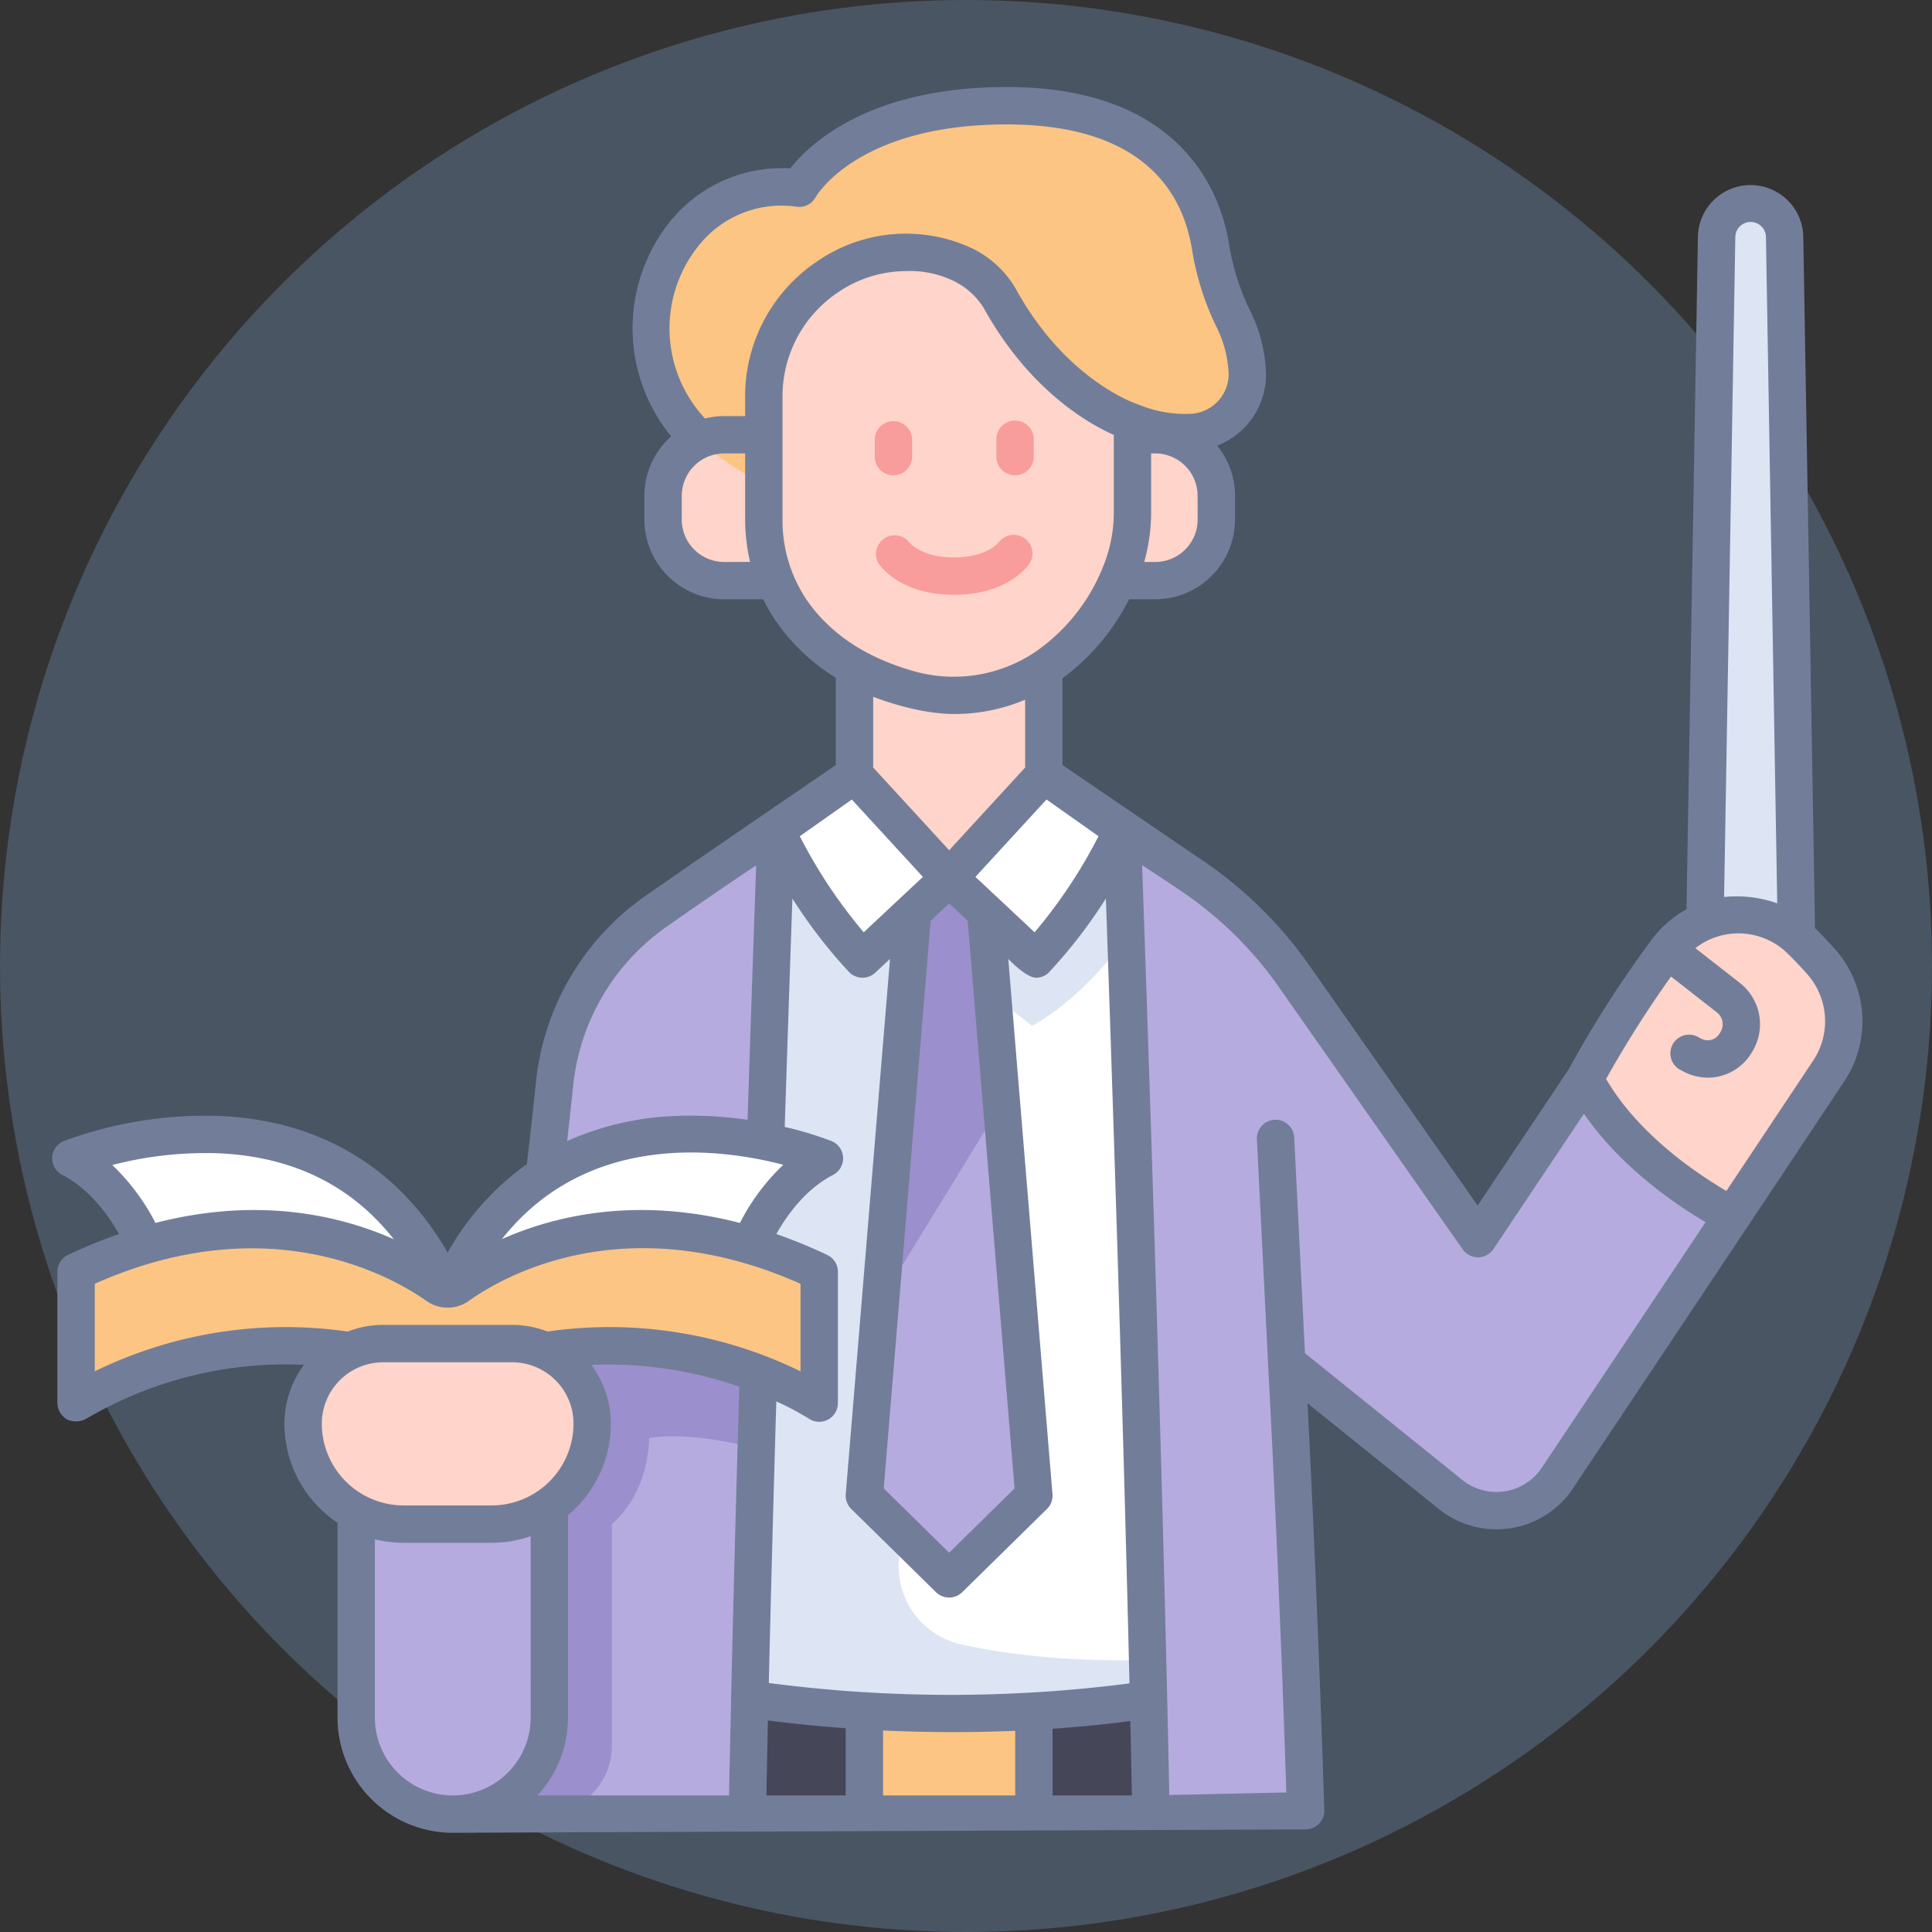
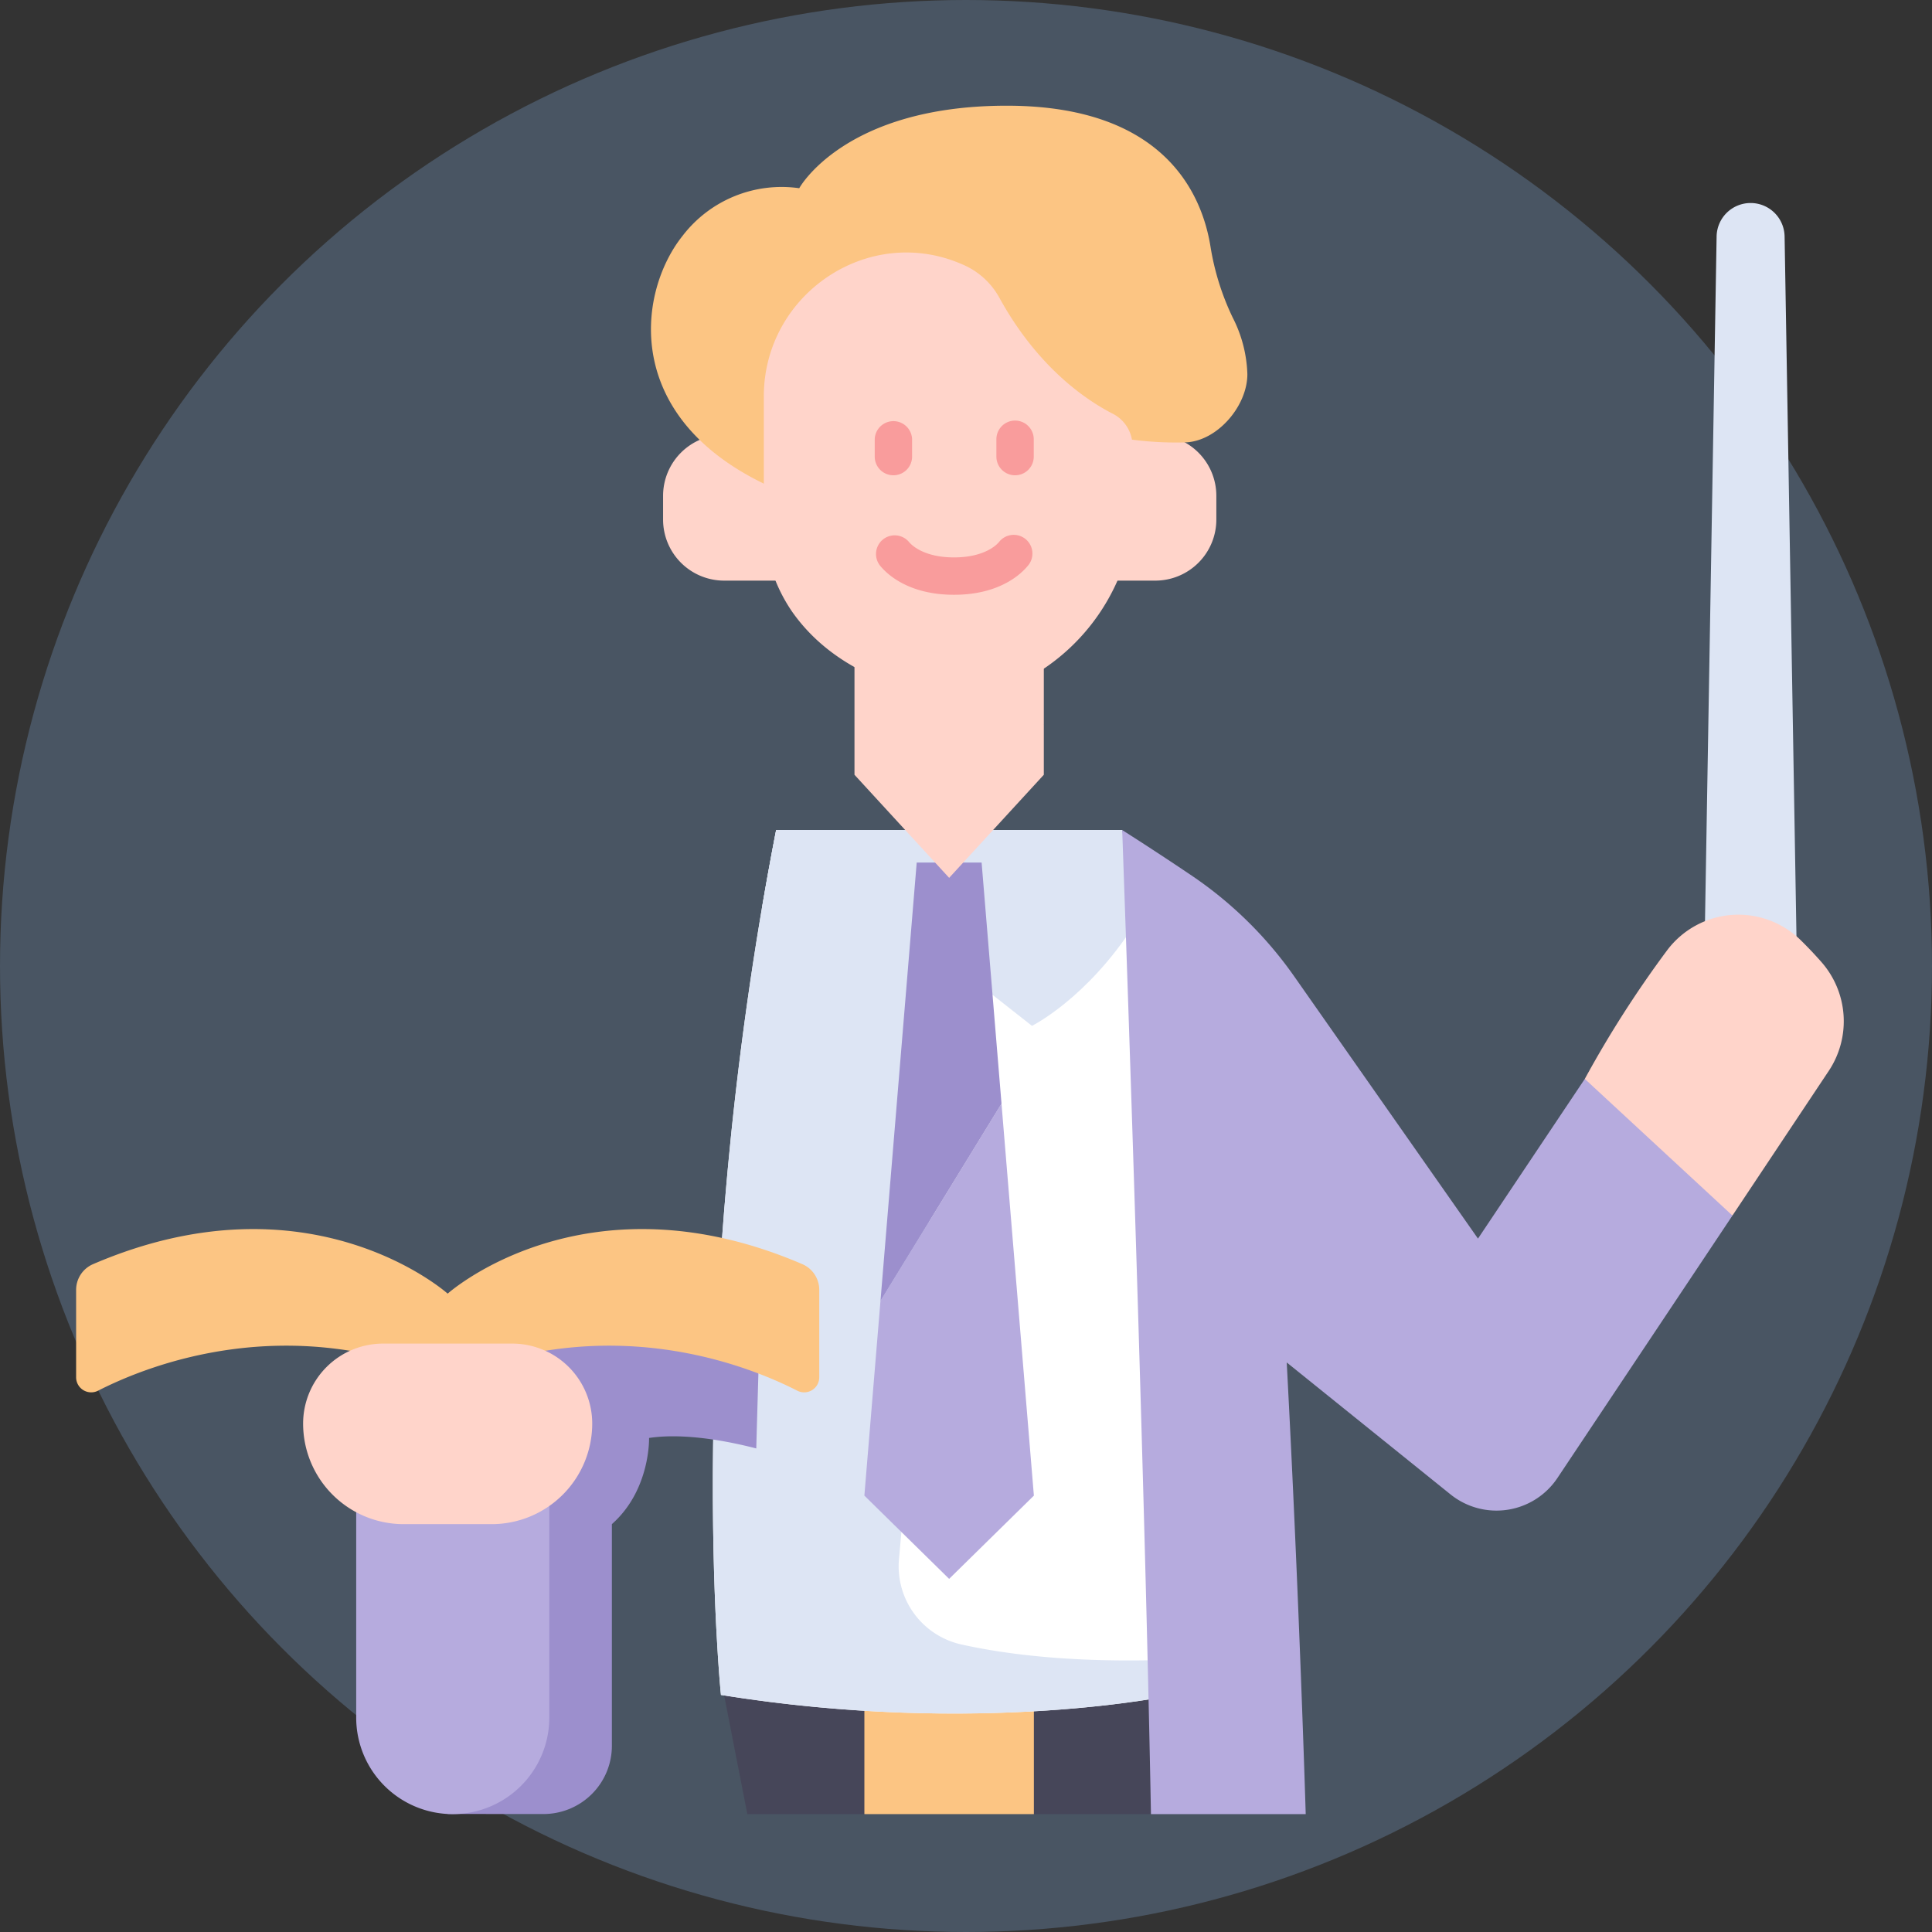
<svg xmlns="http://www.w3.org/2000/svg" width="111" height="111" fill="none">
  <rect width="100%" height="100%" fill="#333333" stroke="none" />
  <circle cx="55.5" cy="55.5" r="55.5" fill="#81ABDD" fill-opacity=".28" />
  <path d="M100.578 11.664a1.953 1.953 0 0 0-1.953 1.92l-.703 41.47h5.312l-.703-41.47a1.952 1.952 0 0 0-1.953-1.92Z" fill="#DDE5F4" />
  <path d="M91.052 61.987a62.6 62.6 0 0 1 4.745-7.409 5.116 5.116 0 0 1 7.665-.557c.404.396.792.806 1.166 1.23a5.15 5.15 0 0 1 .449 6.263l-5.543 8.325s-5.945-2.915-8.482-7.852Z" fill="#FFD4CA" />
  <path d="M42.937 104.227h6.726a19.654 19.654 0 0 1 9.738 0h6.725l1.747-8.438H41.289l1.648 8.438Z" fill="#464659" />
  <path d="M49.663 97.163H59.4v7.064h-9.738v-7.064Z" fill="#FCC583" />
  <path d="M44.591 47.69h19.882s3.068 20.25 2.969 49.69c0 0-11.085 2.403-26.021 0 0 .001-2.256-21.774 3.17-49.69Z" fill="#fff" />
  <path d="M67.442 97.381c.002-.683.002-1.36 0-2.032-5.65.215-9.623-.293-12.212-.87a4.599 4.599 0 0 1-3.581-4.896l3.16-35.566-3.807-6.327h-6.41c-5.427 27.916-3.171 49.69-3.171 49.69 14.936 2.404 26.02.001 26.02.001Z" fill="#DDE5F4" />
  <path d="M64.474 47.69H44.59c-.295 1.52-.568 3.02-.818 4.5.31.57 2.55 4.555 5.604 6.749l5.098-3.789 4.816 3.788s3.125-1.538 5.874-5.793c-.4-3.527-.691-5.455-.691-5.455Z" fill="#DDE5F4" />
-   <path d="m50.586 74.743-.925 11.185 4.87 4.783 4.869-4.783-1.861-22.521c-2.79 2.875-5.084 6.7-6.953 11.336Z" fill="#B6ABDE" />
+   <path d="m50.586 74.743-.925 11.185 4.87 4.783 4.869-4.783-1.861-22.521Z" fill="#B6ABDE" />
  <path d="m57.54 63.407-1.143-13.85h-3.729l-2.081 25.186 6.954-11.336Z" fill="#9C8FCD" />
-   <path d="M59.971 44.513H49.093l-4.502 3.177a29.122 29.122 0 0 0 4.962 7.41l4.979-4.664L59.51 55.1a29.12 29.12 0 0 0 4.962-7.41l-4.502-3.177Z" fill="#fff" />
  <path d="M49.093 41.409v3.104l5.439 5.923 5.439-5.923v-2.895l-10.878-.21Z" fill="#FFD4CA" />
  <path d="M49.093 41.409c3.744 1.723 8.556 1.754 10.878.21V37.6H49.093v3.809Z" fill="#FFD4CA" />
-   <path d="M44.591 47.69s-.29 8.005-.636 18.82c-1.261 5.1-1.257 10.744-.506 16.708-.204 7.233-.39 14.587-.51 21.009l-11.94-.006s-2.116-17.67-.045-34.087c.338-2.683.648-5.332.909-7.865a13.814 13.814 0 0 1 5.806-9.894c2.257-1.583 4.856-3.37 6.922-4.685Z" fill="#B6ABDE" />
  <path d="M43.45 83.218c.091-3.282.189-6.54.285-9.674l-11.789-1.328-1.298.29c-2.062 15.701-4.928 31.713-4.928 31.713l5.507.003a3.935 3.935 0 0 0 2.778-1.15 3.914 3.914 0 0 0 1.15-2.777V87.566c2.222-1.963 2.136-4.95 2.136-4.95 2.085-.315 4.691.222 6.158.602Z" fill="#9C8FCD" />
  <path d="m91.052 61.987-6.137 9.175-10.55-15.054a22.736 22.736 0 0 0-5.898-5.802c-1.32-.89-2.65-1.763-3.993-2.617 0 0 1.23 34.002 1.653 56.537h8.891s-.364-12.258-1.091-25.948l9.41 7.58a4.209 4.209 0 0 0 6.143-.943l10.055-15.077-8.483-7.851Z" fill="#B6ABDE" />
-   <path d="M4.074 66.551s15.402-6.23 21.646 7.773L8.703 72.426s-1.305-4.154-4.629-5.875Zm43.29 0s-15.401-6.23-21.644 7.773l18.164-1.255s.158-4.797 3.48-6.518Z" fill="#fff" />
  <path d="M25.72 74.324s-7.885-7.067-20.377-1.693a1.61 1.61 0 0 0-.97 1.479v5.017a.866.866 0 0 0 1.257.775c2.968-1.515 10.86-4.611 20.09-.653 9.233-3.958 17.124-.862 20.091.653a.866.866 0 0 0 1.258-.775V74.11a1.61 1.61 0 0 0-.971-1.48c-12.494-5.373-20.378 1.694-20.378 1.694Z" fill="#FCC583" />
  <path d="M20.465 84.048v14.63a5.546 5.546 0 0 0 5.548 5.549 5.55 5.55 0 0 0 5.547-5.548V82.168l-11.095 1.88Z" fill="#B6ABDE" />
  <path d="M22.01 77.194h7.42a4.596 4.596 0 0 1 4.595 4.596 5.777 5.777 0 0 1-5.777 5.777h-5.056a5.777 5.777 0 0 1-5.777-5.777 4.596 4.596 0 0 1 4.596-4.596ZM41.606 24.977h3.14v8.382h-3.14a3.51 3.51 0 0 1-3.51-3.51v-1.361a3.51 3.51 0 0 1 3.51-3.51Zm24.767 8.382h-3.14v-8.382h3.14a3.51 3.51 0 0 1 3.51 3.51v1.362a3.51 3.51 0 0 1-3.51 3.51Z" fill="#FFD4CA" />
  <path d="M45.92 10.814a7.169 7.169 0 0 0-6.71 2.744c-2.624 3.29-3.582 10.755 5.56 14.63l19.861-2.985c1.141.172 2.294.244 3.447.215 1.843-.046 3.594-2.086 3.587-3.93a7.62 7.62 0 0 0-.847-3.253 14.792 14.792 0 0 1-1.27-4.062c-.478-2.983-2.624-8.1-11.71-8.1-9.334 0-11.919 4.741-11.919 4.741Z" fill="#FCC583" />
  <path d="M45.51 35.144c1.157 1.65 3.129 3.393 6.49 4.389a9.531 9.531 0 0 0 8.047-1.166 11.85 11.85 0 0 0 4.338-5.444 9.327 9.327 0 0 0 .68-3.545v-3.763a2.072 2.072 0 0 0-1.132-1.844c-1.524-.781-4.297-2.649-6.49-6.618a4.363 4.363 0 0 0-2.19-1.979c-5.377-2.33-11.369 1.74-11.369 7.6v7.033a9.286 9.286 0 0 0 1.626 5.337Z" fill="#FFD4CA" />
  <path d="M51.33 27.307a1.073 1.073 0 0 1-1.074-1.074v-.996a1.074 1.074 0 0 1 2.147 0v.996a1.074 1.074 0 0 1-1.074 1.074Zm6.99 0a1.074 1.074 0 0 1-1.074-1.074v-.996a1.073 1.073 0 1 1 2.147 0v.996a1.074 1.074 0 0 1-1.073 1.074Zm-3.51 6.865c-2.581 0-3.82-1.158-4.233-1.656a1.073 1.073 0 1 1 1.653-1.371c.123.147.82.88 2.581.88 1.763 0 2.46-.733 2.582-.88a1.074 1.074 0 1 1 1.652 1.371c-.414.498-1.653 1.656-4.235 1.656Z" fill="#F99C9C" />
-   <path d="m104.278 53.32-.674-39.754a3.028 3.028 0 0 0-6.053 0l-.656 38.675a6.15 6.15 0 0 0-1.942 1.673l-.003.003-.002.003-.01.012a63.228 63.228 0 0 0-4.81 7.503l-5.234 7.828-9.65-13.77a23.735 23.735 0 0 0-6.177-6.075c-1.288-.87-8.022-5.462-8.022-5.462v-4.989a12.72 12.72 0 0 0 3.822-4.535h1.505a4.59 4.59 0 0 0 4.584-4.584v-1.36a4.56 4.56 0 0 0-1.025-2.884 4.386 4.386 0 0 0 2.807-4.118 8.736 8.736 0 0 0-.953-3.714 13.713 13.713 0 0 1-1.176-3.767C70.174 11.297 68.06 5 57.838 5 49.93 5 46.51 8.27 45.404 9.676a8.248 8.248 0 0 0-7.034 3.212 9.815 9.815 0 0 0 .191 12.183 4.57 4.57 0 0 0-1.539 3.416v1.361a4.589 4.589 0 0 0 4.584 4.584h2.244c.225.463.486.907.781 1.328a11.533 11.533 0 0 0 3.389 3.181v5.015s-8.129 5.548-10.968 7.54a14.88 14.88 0 0 0-6.257 10.663 322.775 322.775 0 0 1-.526 4.725 15.725 15.725 0 0 0-4.55 5.08c-3.545-6.126-8.993-7.678-13.119-7.85a23.514 23.514 0 0 0-8.929 1.441 1.074 1.074 0 0 0-.092 1.949c1.546.8 2.61 2.249 3.255 3.395-.995.348-1.97.748-2.923 1.2a1.074 1.074 0 0 0-.614.97v7.545a1.127 1.127 0 0 0 .568.946 1.25 1.25 0 0 0 1.103-.055 22.64 22.64 0 0 1 12.5-3.093 5.63 5.63 0 0 0-1.127 3.378 6.85 6.85 0 0 0 3.05 5.697v11.192a6.627 6.627 0 0 0 6.622 6.621l49.022-.195a1.064 1.064 0 0 0 .98-.691 1.07 1.07 0 0 0 .07-.415 1270.4 1270.4 0 0 0-.962-23.378l7.54 6.074a5.28 5.28 0 0 0 7.71-1.184l10.056-15.076 5.543-8.325a6.235 6.235 0 0 0-.538-7.57 25.39 25.39 0 0 0-1.156-1.22Zm-41.165-5.276a29.058 29.058 0 0 1-3.671 5.52l-3.4-3.184 4.083-4.446 2.988 2.11Zm-8.58 3.864 1.063.996 2.694 32.612-3.758 3.69-3.758-3.692 2.695-32.611 1.063-.995Zm-4.366-7.812v-4.067c.488.198 2.671.994 4.666.994 1.396 0 2.778-.28 4.065-.823v3.896l-4.366 4.754-4.365-4.754ZM68.809 29.85a2.44 2.44 0 0 1-2.437 2.437h-.634c.267-.946.402-1.924.399-2.907v-3.33h.233a2.44 2.44 0 0 1 2.437 2.438l.002 1.362Zm-27.203 2.437a2.44 2.44 0 0 1-2.437-2.437v-1.363a2.44 2.44 0 0 1 2.437-2.436h1.204v3.756c0 .834.095 1.666.283 2.478l-1.487.002Zm1.204-9.511v1.129h-1.204a4.559 4.559 0 0 0-1.1.14 7.587 7.587 0 0 1-.457-9.816 6.074 6.074 0 0 1 5.654-2.362 1.074 1.074 0 0 0 1.158-.537c.023-.042 2.38-4.181 10.977-4.181 7.848 0 10.123 3.914 10.65 7.197.242 1.51.7 2.977 1.362 4.356.45.865.702 1.819.741 2.793a2.294 2.294 0 0 1-2.288 2.283c-.951.03-1.899-.137-2.783-.491-.016-.008-.033-.01-.049-.017a1.016 1.016 0 0 0-.094-.038c-.04-.012-4.074-1.312-6.993-6.596a5.812 5.812 0 0 0-2.704-2.445 8.965 8.965 0 0 0-8.64.764 9.33 9.33 0 0 0-4.23 7.82Zm3.58 11.754a8.168 8.168 0 0 1-1.432-4.721v-7.035a7.189 7.189 0 0 1 3.26-6.026 6.972 6.972 0 0 1 3.84-1.172c.956-.04 1.908.161 2.767.583a4.224 4.224 0 0 1 1.68 1.513c2.6 4.707 5.987 6.65 7.487 7.317v4.39a8.215 8.215 0 0 1-.6 3.136 10.8 10.8 0 0 1-3.945 4.964 8.416 8.416 0 0 1-7.14 1.025c-2.623-.776-4.613-2.115-5.917-3.976v.002Zm2.55 11.405 4.083 4.446-3.4 3.183a28.941 28.941 0 0 1-3.671-5.52l2.989-2.109ZM32.93 62.38a12.734 12.734 0 0 1 5.354-9.125 248.96 248.96 0 0 1 5.16-3.536c-.098 2.768-.283 8.095-.494 14.62a22.222 22.222 0 0 0-4.113-.224 16.706 16.706 0 0 0-6.253 1.442c.126-1.098.242-2.164.347-3.178l-.001.001Zm12.073 4.542a12.32 12.32 0 0 0-2.492 3.34c-5.969-1.54-10.655-.41-13.674.928 4.94-6.239 12.582-5.206 16.166-4.268Zm-38.552.012c1.978-.513 4.02-.74 6.061-.675 4.285.178 7.671 1.837 10.113 4.94-3.02-1.342-7.712-2.48-13.693-.937a12.348 12.348 0 0 0-2.483-3.328h.002ZM18.49 81.79a3.525 3.525 0 0 1 3.522-3.522h7.417a3.527 3.527 0 0 1 3.522 3.522 4.709 4.709 0 0 1-4.704 4.703h-5.055a4.708 4.708 0 0 1-4.704-4.703h.002Zm11.998 16.89a4.474 4.474 0 1 1-8.948 0V88.437c.541.134 1.096.202 1.653.202h5.054c.762 0 1.52-.127 2.24-.377l.001 10.416Zm11.397 4.473H30.879a6.587 6.587 0 0 0 1.755-4.474V87.047a6.841 6.841 0 0 0 2.464-5.257c0-1.217-.396-2.4-1.125-3.374 2.888-.12 5.773.305 8.504 1.253a2512.87 2512.87 0 0 0-.592 23.484ZM26.93 74.743c1.881-1.341 8.93-5.492 19.063-.985v5.03a24.962 24.962 0 0 0-14.477-2.295c-.018.002-.034.009-.05.012a5.63 5.63 0 0 0-2.039-.385H22.01a5.624 5.624 0 0 0-2.029.382 24.953 24.953 0 0 0-14.537 2.286v-5.03c10.092-4.493 17.181-.342 19.066.991.353.248.775.381 1.207.38.435.001.86-.134 1.214-.385Zm21.658 28.41h-4.557c.027-1.37.057-2.805.09-4.304 1.54.193 3.03.34 4.467.442v3.862Zm9.739 0h-7.592v-3.731a85.861 85.861 0 0 0 7.592.02v3.711Zm-14.156-6.46c.112-4.807.256-10.217.43-16.177.644.288 1.27.619 1.87.99a1.073 1.073 0 0 0 1.67-.892V73.07a1.073 1.073 0 0 0-.613-.97 29.73 29.73 0 0 0-2.924-1.2c.65-1.153 1.71-2.596 3.255-3.395a1.073 1.073 0 0 0-.092-1.949 19.958 19.958 0 0 0-2.681-.811c.176-5.44.334-10.071.44-13.122a28.852 28.852 0 0 0 3.258 4.226 1.074 1.074 0 0 0 1.503.035l.847-.793-2.543 30.75a1.073 1.073 0 0 0 .318.854l4.869 4.783a1.074 1.074 0 0 0 1.504 0l4.87-4.783a1.073 1.073 0 0 0 .317-.855l-2.54-30.75s.968 1.048 1.581 1.083a1.012 1.012 0 0 0 .77-.324 28.88 28.88 0 0 0 3.257-4.226c.288 8.295.962 28.317 1.355 45.094a80.408 80.408 0 0 1-20.721-.023Zm16.303 6.46v-3.83c1.83-.126 3.341-.294 4.467-.445.033 1.459.062 2.888.09 4.275h-4.557ZM99.7 13.603a.88.88 0 0 1 1.759 0l.649 38.296a7.003 7.003 0 0 0-3.052-.364l.644-37.933ZM88.587 84.32a3.134 3.134 0 0 1-4.576.703l-9.036-7.278-.617-12.392a1.073 1.073 0 1 0-2.145.106l.641 12.873v.004c.587 11.05.94 21.242 1.05 24.646l-6.725.148c-.374-19.063-1.294-45.863-1.56-53.424.753.491 1.502.988 2.247 1.491a21.594 21.594 0 0 1 5.62 5.528l10.55 15.054a1.098 1.098 0 0 0 .89.458 1.072 1.072 0 0 0 .88-.477l5.198-7.772c2.142 3.118 5.336 5.259 6.988 6.229L88.586 84.32Zm15.597-23.4-4.997 7.504c-1.575-.92-5.032-3.198-6.912-6.436a64.044 64.044 0 0 1 3.731-5.883l2.615 2.045a.866.866 0 0 1 .195 1.192.79.79 0 0 1-1.088.324 4.985 4.985 0 0 1-.197-.103 1.074 1.074 0 0 0-1.03 1.884c.098.054.194.103.288.15.42.207.881.317 1.35.319a2.934 2.934 0 0 0 2.498-1.436 3.013 3.013 0 0 0-.692-4.02l-2.54-1.987a4.034 4.034 0 0 1 5.305.313c.385.38.757.771 1.115 1.175a4.08 4.08 0 0 1 .359 4.959Z" fill="#727E99" />
</svg>